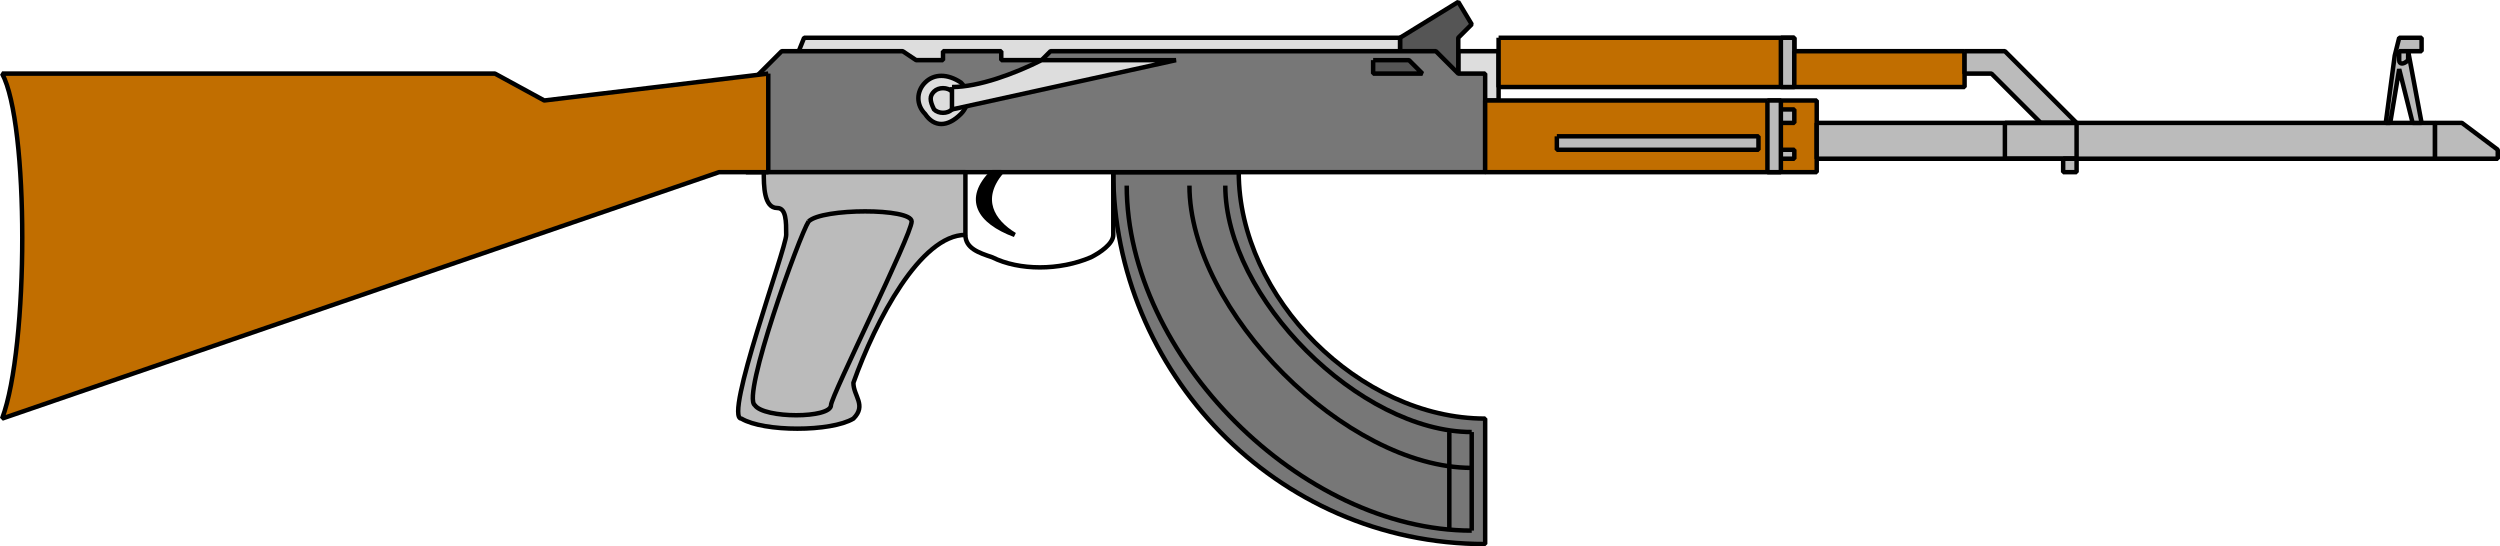
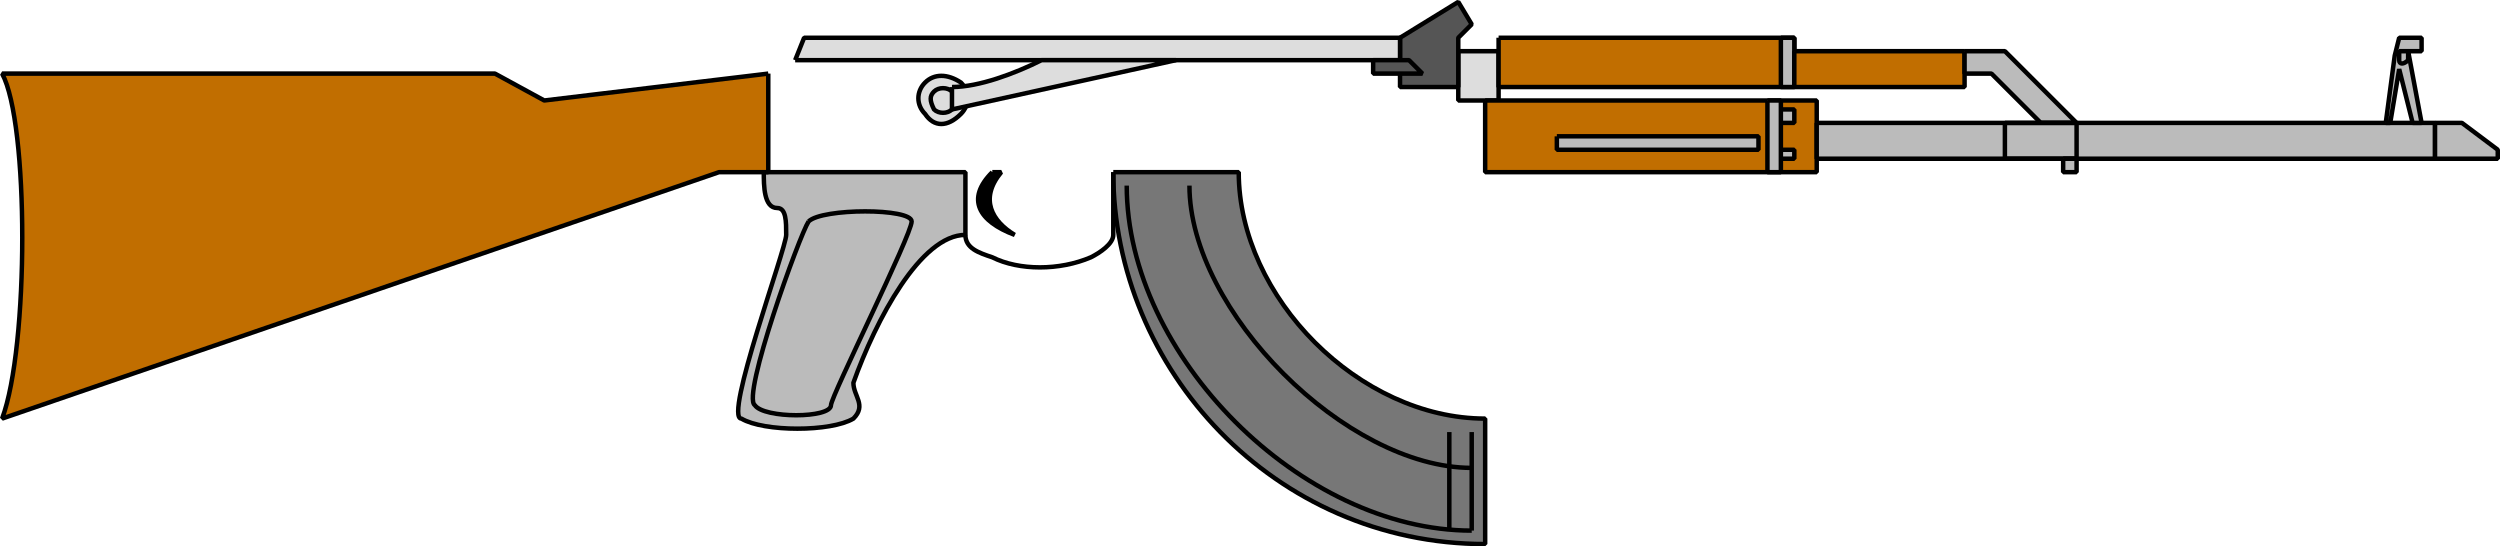
<svg xmlns="http://www.w3.org/2000/svg" width="557.968" height="121.926" version="1.2">
  <g fill="none" fill-rule="evenodd" stroke="#000" stroke-linejoin="bevel" font-family="'Sans Serif'" font-size="12.5" font-weight="400">
    <path fill="#ddd" d="M325.468 11.426h9v11h-9v-11" vector-effect="non-scaling-stroke" />
    <path fill="#555" d="m312.468 8.426 13-8 3 5-3 3v11h-13v-11" vector-effect="non-scaling-stroke" />
    <path fill="#777" d="M248.468 38.426c0 44 36 83 83 83v-28c-28 0-55-27-55-55h-28" vector-effect="non-scaling-stroke" />
    <path fill="#ddd" d="m177.468 13.426 2-5h133v5h-135" vector-effect="non-scaling-stroke" />
-     <path fill="#777" d="M166.468 38.426v-19l8-8h27l3 2h6v-2h13v2h9l2-2h86l5 5h6v22h-165" vector-effect="non-scaling-stroke" />
    <path fill="#bbb" d="M170.468 38.426c0 3 0 8 3 8 2 0 2 3 2 6s-14 41-10 41c5 3 20 3 25 0 3-3 0-5 0-8 5-14 15-33 25-33v-14h-45" vector-effect="non-scaling-stroke" />
    <path d="M180.468 49.426c3-3 23-3 23 0s-18 39-18 41c0 3-15 3-17 0-3-2 10-38 12-41m35 3c0 3 3 4 6 5 6 3 15 3 22 0 2-1 5-3 5-5v-14" vector-effect="non-scaling-stroke" />
    <path fill="#000" d="M221.468 38.426c-6 6-3 11 5 14-5-3-8-8-3-14h-2" vector-effect="non-scaling-stroke" />
-     <path d="M273.468 41.426c0 25 30 55 55 55" vector-effect="non-scaling-stroke" />
    <path d="M265.468 41.426c0 28 35 63 63 63" vector-effect="non-scaling-stroke" />
    <path d="M251.468 41.426c0 38 39 77 77 77m0-22v22m-5-22v22" vector-effect="non-scaling-stroke" />
    <path fill="#c16e00" d="M331.468 22.426h74v16h-74v-16" vector-effect="non-scaling-stroke" />
    <path fill="#bbb" d="M347.468 30.426h45v3h-45v-3m47-8h3v16h-3v-16m3 2h3v3h-3v-3m0 9h3v2h-3v-2" vector-effect="non-scaling-stroke" />
    <path fill="#c16e00" d="M334.468 8.426h66v11h-66v-11" vector-effect="non-scaling-stroke" />
    <path fill="#bbb" d="M397.468 8.426h3v11h-3v-11" vector-effect="non-scaling-stroke" />
    <path fill="#c16e00" d="M400.468 11.426h38v8h-38v-8" vector-effect="non-scaling-stroke" />
    <path fill="#bbb" d="M438.468 11.426h9l16 16h-8l-11-11h-6v-5" vector-effect="non-scaling-stroke" />
    <path fill="#bbb" d="M405.468 27.426h138v8h-138v-8" vector-effect="non-scaling-stroke" />
    <path d="M447.468 27.426h16v8h-16v-8" vector-effect="non-scaling-stroke" />
    <path fill="#bbb" d="M460.468 35.426h3v3h-3v-3m83-8h6l8 6v2h-14v-8m-11 0 2-15 1-4h5v3h-3l3 16h-2l-3-12-2 12h-1" vector-effect="non-scaling-stroke" />
    <path d="M537.468 13.426c-1 1-2 1-2 0v-2h2v2" vector-effect="non-scaling-stroke" />
    <path fill="#c16e00" d="m171.468 16.426-50 6-11-6h-110c6 11 6 61 0 77l160-55h11v-22" vector-effect="non-scaling-stroke" />
    <path fill="#ddd" d="M214.468 25.426c-3 3-6 3-8 0-2-2-2-5 0-7s5-2 8 0c2 2 2 5 0 7" vector-effect="non-scaling-stroke" />
    <path d="M212.468 24.426c-1 1-3 1-4 0-1-2-1-3 0-4s3-1 4 0 1 2 0 4" vector-effect="non-scaling-stroke" />
    <path fill="#ddd" d="M212.468 19.426c6 0 14-3 20-6h30l-50 11v-5" vector-effect="non-scaling-stroke" />
    <path fill="#555" d="M306.468 13.426h8l3 3h-11v-3" vector-effect="non-scaling-stroke" />
  </g>
</svg>